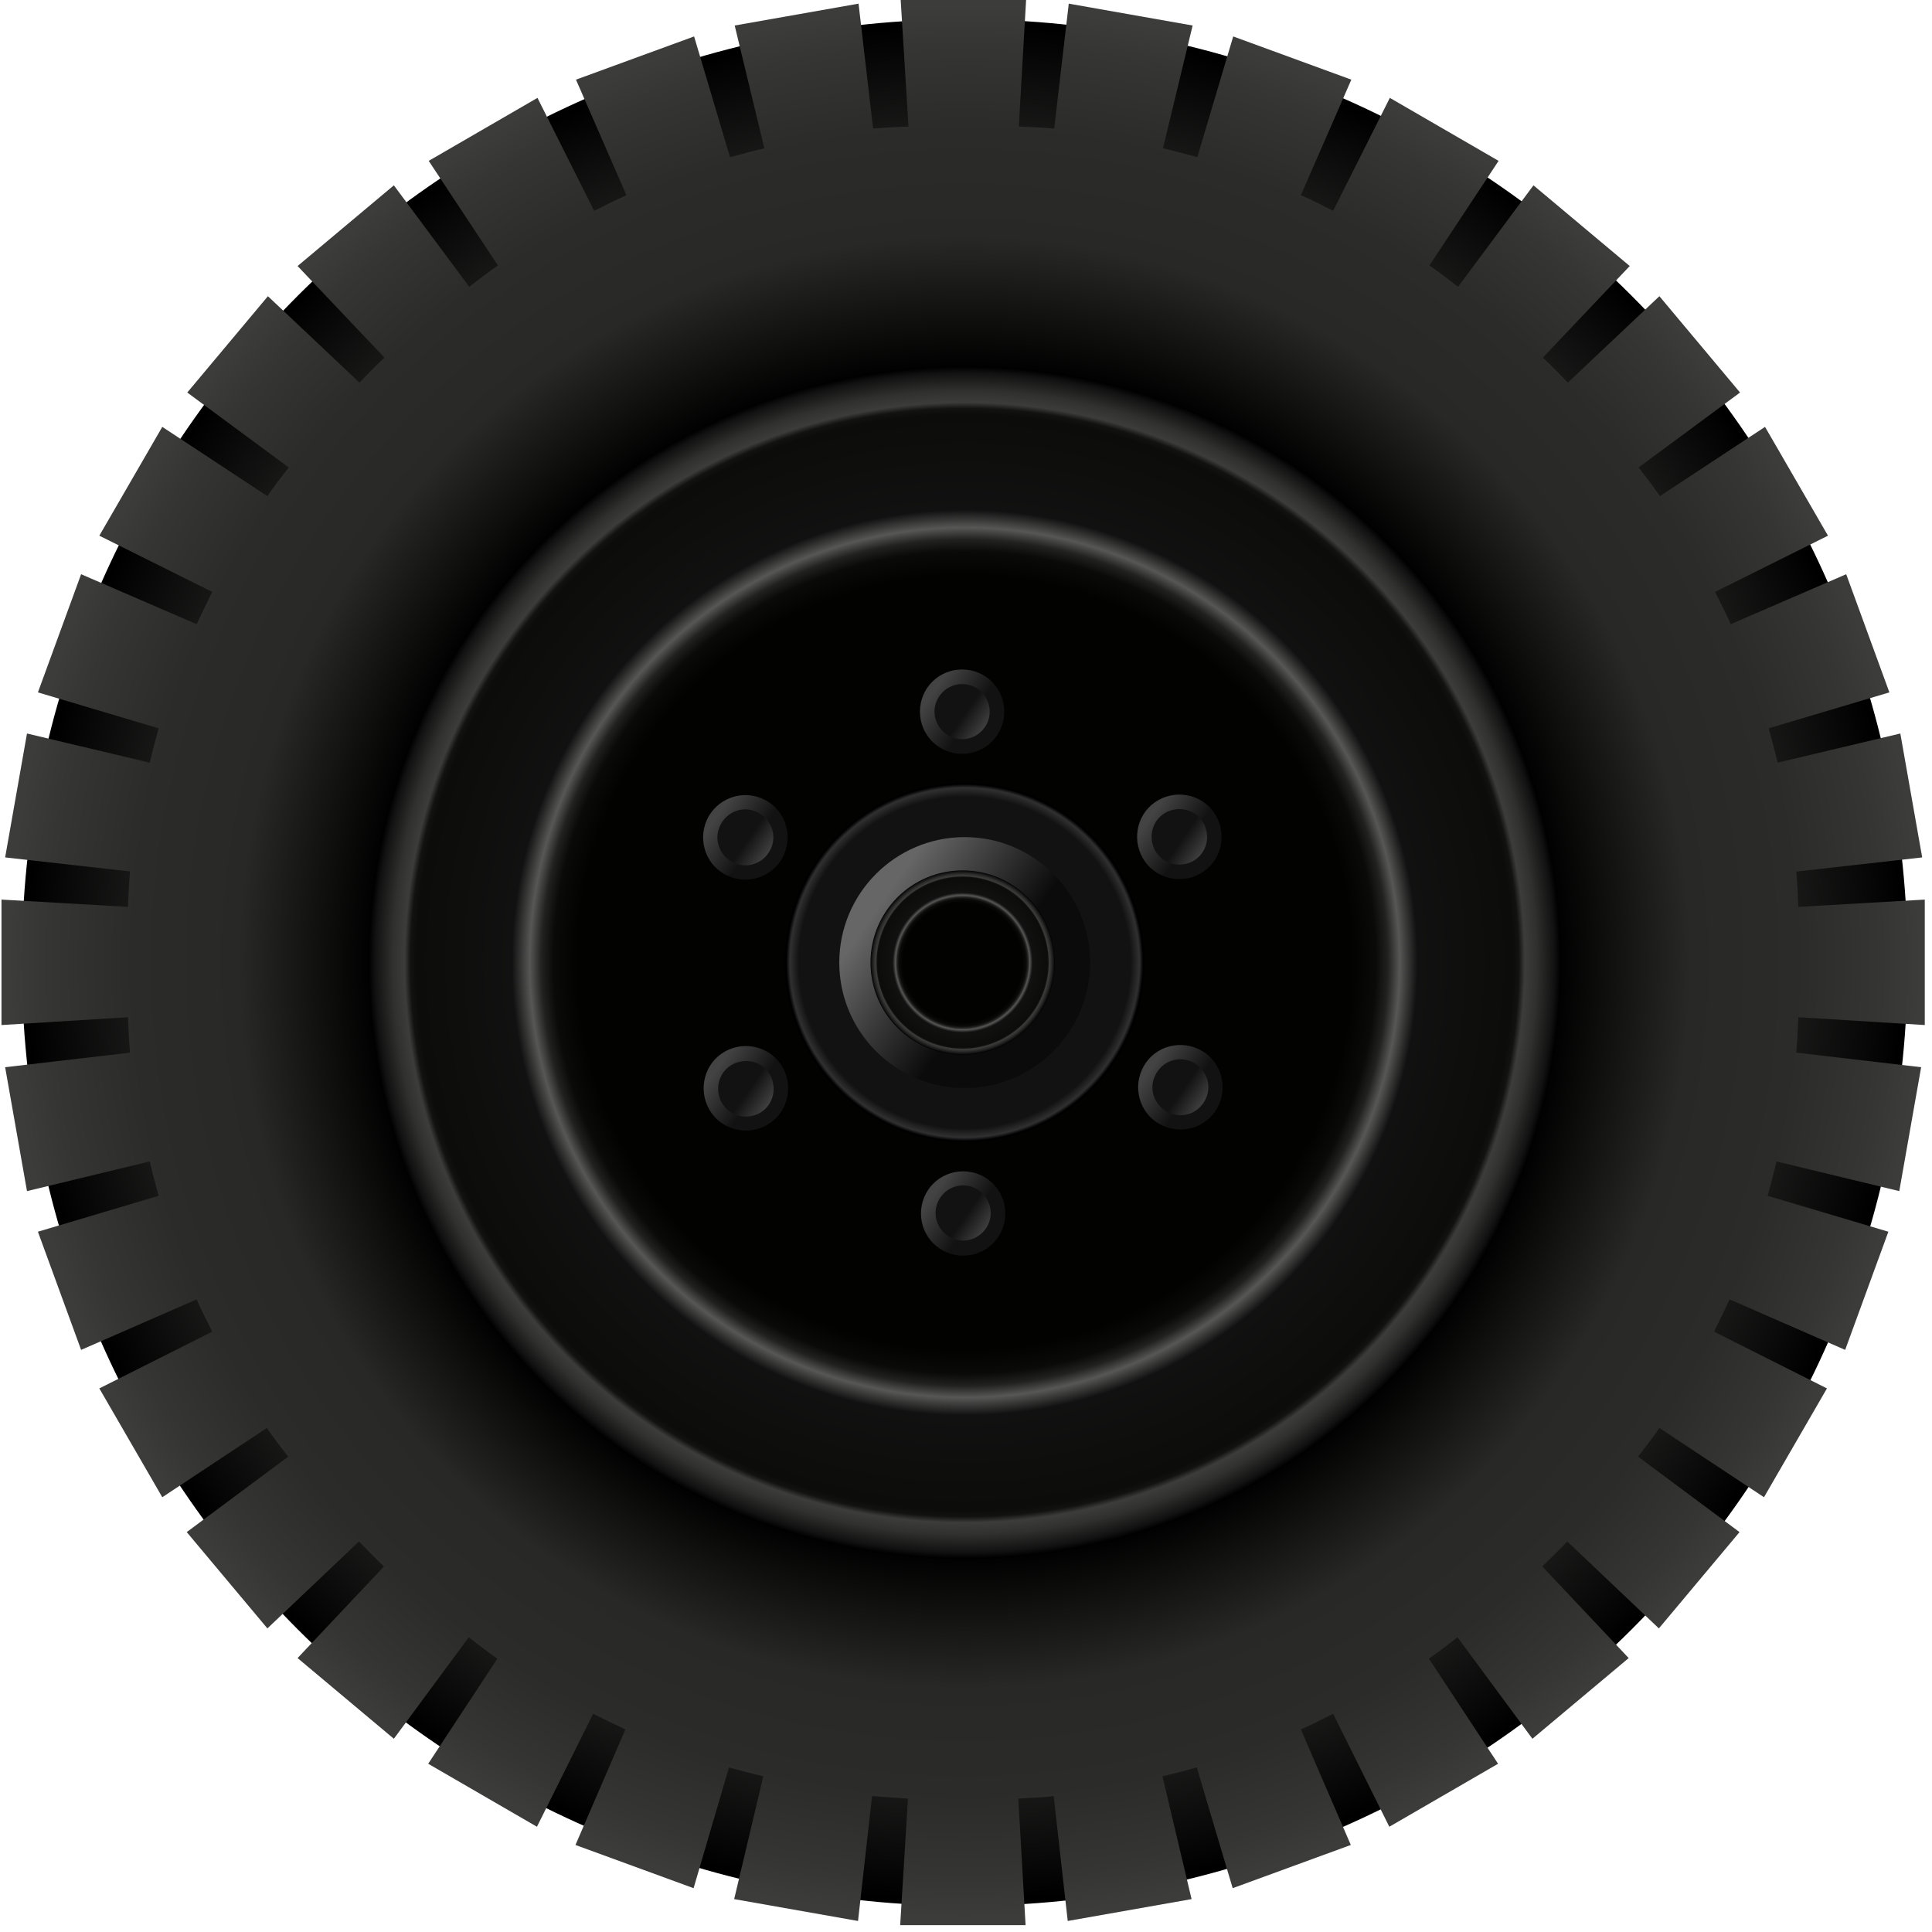
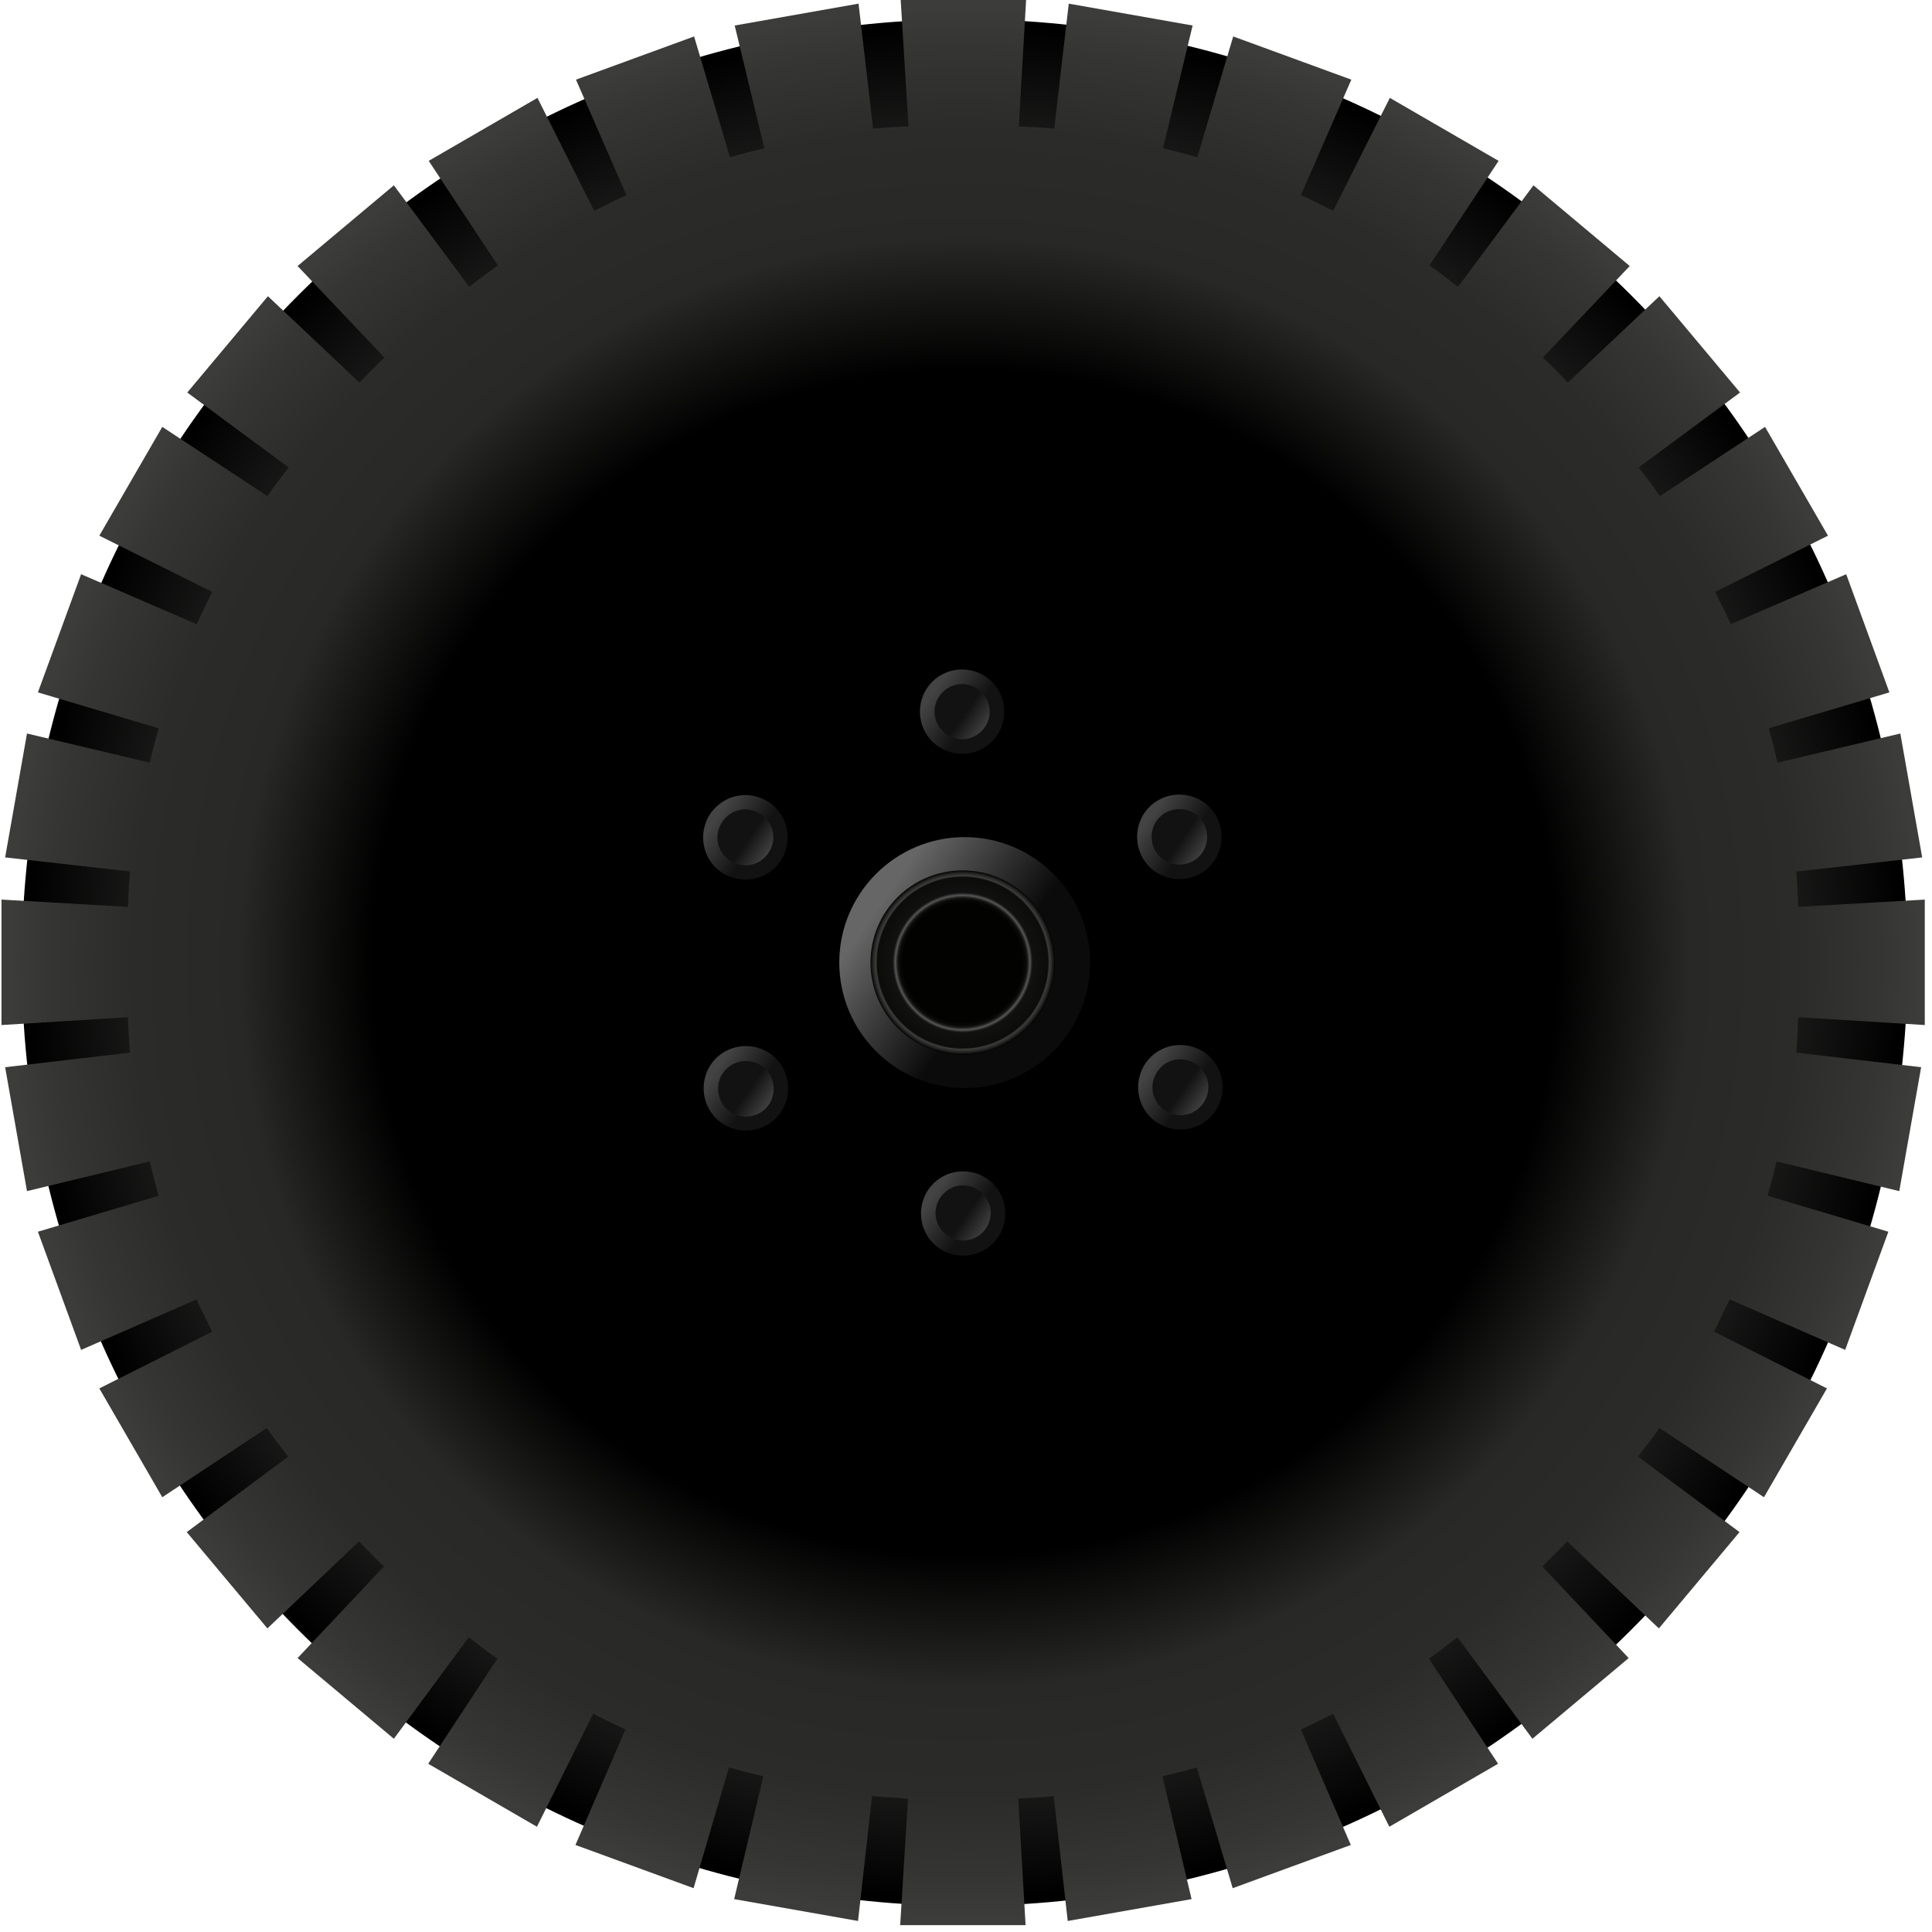
<svg xmlns="http://www.w3.org/2000/svg" width="170" height="170" viewBox="0 0 170 170" fill="none">
  <path d="M84.885 167.702C39.063 167.702 1.917 130.54 1.917 84.698C1.917 38.857 39.063 1.695 84.885 1.695C130.707 1.695 167.854 38.857 167.854 84.698C167.854 130.54 130.707 167.702 84.885 167.702Z" fill="url(#paint0_radial_11_35987)" />
  <path d="M158.147 76.682L169.136 75.445L167.213 64.543L156.407 67.108C156.178 66.1 155.903 65.093 155.628 64.085L166.251 60.924L162.451 50.526L152.286 54.923C151.874 53.961 151.37 53.045 150.912 52.083L160.848 47.136L155.308 37.562L146.058 43.655C145.463 42.784 144.822 41.96 144.181 41.135L153.11 34.539L146.013 26.064L137.954 33.669C137.221 32.89 136.489 32.157 135.756 31.47L143.403 23.408L134.932 16.308L128.293 25.24C127.468 24.599 126.644 23.957 125.774 23.362L131.864 14.155L122.294 8.612L117.303 18.552C116.388 18.094 115.426 17.59 114.465 17.178L118.906 7.009L108.512 3.207L105.353 13.834C104.345 13.559 103.338 13.284 102.331 13.055L104.941 2.245L94.043 0.321L92.761 11.315C91.754 11.223 90.701 11.177 89.647 11.131L90.288 0H79.253L79.94 11.131C78.887 11.177 77.834 11.223 76.827 11.315L75.545 0.321L64.647 2.245L67.257 13.055C66.25 13.284 65.242 13.559 64.235 13.834L61.075 3.207L50.681 7.009L55.123 17.178C54.161 17.59 53.246 18.094 52.284 18.552L47.293 8.612L37.724 14.155L43.813 23.362C42.943 23.957 42.119 24.599 41.295 25.24L34.656 16.308L26.185 23.408L33.831 31.47C33.053 32.203 32.321 32.936 31.634 33.669L23.575 26.064L16.478 34.539L25.407 41.135C24.765 41.96 24.124 42.784 23.529 43.655L14.28 37.562L8.74 47.136L18.676 52.083C18.218 52.999 17.76 53.961 17.302 54.923L7.137 50.526L3.336 60.924L13.959 64.085C13.685 65.093 13.41 66.1 13.181 67.108L2.375 64.543L0.452 75.445L11.441 76.682C11.35 77.736 11.304 78.789 11.258 79.797L0.131 79.156V90.195L11.258 89.508C11.304 90.562 11.35 91.615 11.441 92.623L0.452 93.906L2.375 104.808L13.181 102.197C13.41 103.204 13.685 104.258 13.959 105.22L3.336 108.381L7.137 118.779L17.302 114.336C17.714 115.298 18.218 116.214 18.676 117.176L8.74 122.169L14.28 131.743L23.483 125.65C24.079 126.521 24.72 127.345 25.361 128.17L16.432 134.812L23.529 143.286L31.588 135.636C32.32 136.369 33.053 137.148 33.786 137.835L26.185 145.897L34.656 152.997L41.249 144.065C42.073 144.706 42.898 145.347 43.767 145.943L37.678 155.196L47.247 160.739L52.193 150.799C53.108 151.257 54.07 151.715 55.032 152.173L50.636 162.342L61.03 166.144L64.143 155.517C65.151 155.792 66.158 156.066 67.165 156.295L64.601 167.106L75.499 169.03L76.735 158.036C77.788 158.128 78.841 158.174 79.894 158.265L79.208 169.396H90.243L89.602 158.265C90.655 158.174 91.708 158.174 92.715 158.036L93.951 169.03L104.849 167.106L102.285 156.295C103.292 156.066 104.3 155.792 105.307 155.517L108.466 166.144L118.86 162.342L114.465 152.173C115.426 151.76 116.342 151.257 117.303 150.799L122.249 160.739L131.818 155.196L125.729 145.943C126.599 145.347 127.423 144.706 128.247 144.065L134.84 152.997L143.311 145.897L135.71 137.835C136.443 137.102 137.221 136.369 137.908 135.636L145.967 143.286L153.064 134.812L144.135 128.17C144.776 127.345 145.417 126.521 146.013 125.65L155.216 131.743L160.757 122.169L150.82 117.176C151.278 116.26 151.736 115.298 152.194 114.336L162.359 118.779L166.16 108.381L155.537 105.22C155.811 104.212 156.086 103.204 156.315 102.197L167.121 104.808L169.044 93.906L158.055 92.623C158.147 91.569 158.192 90.516 158.238 89.508L169.365 90.195V79.156L158.238 79.797C158.192 78.743 158.147 77.69 158.055 76.682H158.147Z" fill="url(#paint1_radial_11_35987)" />
-   <path d="M84.885 137.148C55.93 137.148 32.458 113.665 32.458 84.698C32.458 55.731 55.93 32.249 84.885 32.249C113.84 32.249 137.313 55.731 137.313 84.698C137.313 113.665 113.84 137.148 84.885 137.148Z" fill="url(#paint2_radial_11_35987)" />
-   <path d="M84.885 68.849C76.14 68.849 69.043 75.949 69.043 84.698C69.043 93.448 76.14 100.548 84.885 100.548C93.631 100.548 100.728 93.448 100.728 84.698C100.728 75.949 93.631 68.849 84.885 68.849Z" fill="url(#paint3_radial_11_35987)" />
  <path d="M84.885 73.659C78.796 73.659 73.85 78.606 73.85 84.698C73.85 90.791 78.796 95.738 84.885 95.738C90.975 95.738 95.92 90.791 95.92 84.698C95.92 78.606 90.975 73.659 84.885 73.659Z" fill="url(#paint4_linear_11_35987)" />
  <path d="M84.702 76.591C80.215 76.591 76.598 80.209 76.598 84.698C76.598 89.188 80.215 92.806 84.702 92.806C89.189 92.806 92.807 89.188 92.807 84.698C92.807 80.209 89.189 76.591 84.702 76.591Z" fill="url(#paint5_radial_11_35987)" />
  <path d="M84.657 58.909C82.596 58.909 80.948 60.558 80.948 62.619C80.948 64.681 82.596 66.33 84.657 66.33C86.717 66.33 88.366 64.681 88.366 62.619C88.366 60.558 86.717 58.909 84.657 58.909Z" fill="url(#paint6_linear_11_35987)" />
  <path d="M84.657 60.191C83.329 60.191 82.23 61.29 82.23 62.619C82.23 63.947 83.329 65.046 84.657 65.046C85.985 65.046 87.084 63.947 87.084 62.619C87.084 61.29 85.985 60.191 84.657 60.191Z" fill="url(#paint7_linear_11_35987)" />
  <path d="M84.748 103.067C82.688 103.067 81.039 104.716 81.039 106.777C81.039 108.838 82.688 110.487 84.748 110.487C86.809 110.487 88.457 108.838 88.457 106.777C88.457 104.716 86.809 103.067 84.748 103.067Z" fill="url(#paint8_linear_11_35987)" />
  <path d="M84.748 104.304C83.42 104.304 82.321 105.404 82.321 106.732C82.321 108.06 83.42 109.16 84.748 109.16C86.076 109.16 87.175 108.06 87.175 106.732C87.175 105.404 86.076 104.304 84.748 104.304Z" fill="url(#paint9_linear_11_35987)" />
  <path d="M62.358 71.826C61.35 73.613 61.946 75.903 63.731 76.911C65.517 77.918 67.806 77.323 68.814 75.537C69.821 73.75 69.226 71.46 67.44 70.452C65.654 69.444 63.411 70.04 62.358 71.826Z" fill="url(#paint10_linear_11_35987)" />
  <path d="M63.457 72.468C62.77 73.659 63.182 75.124 64.372 75.812C65.563 76.499 67.028 76.086 67.715 74.895C68.402 73.704 67.99 72.239 66.799 71.552C65.609 70.864 64.143 71.277 63.457 72.468Z" fill="url(#paint11_linear_11_35987)" />
  <path d="M100.636 93.815C99.629 95.601 100.224 97.892 102.01 98.899C103.796 99.907 106.085 99.312 107.093 97.525C108.1 95.739 107.505 93.448 105.719 92.441C103.933 91.433 101.644 92.028 100.636 93.815Z" fill="url(#paint12_linear_11_35987)" />
  <path d="M101.735 94.455C101.049 95.646 101.461 97.112 102.651 97.799C103.842 98.486 105.307 98.074 105.994 96.883C106.681 95.692 106.268 94.226 105.078 93.539C103.887 92.852 102.422 93.264 101.735 94.455Z" fill="url(#paint13_linear_11_35987)" />
  <path d="M63.777 92.532C61.991 93.54 61.396 95.831 62.404 97.617C63.411 99.403 65.7 99.999 67.486 98.991C69.272 97.983 69.867 95.693 68.86 93.906C67.852 92.12 65.563 91.525 63.777 92.532Z" fill="url(#paint14_linear_11_35987)" />
  <path d="M64.418 93.677C63.227 94.365 62.861 95.83 63.502 97.021C64.189 98.212 65.654 98.579 66.845 97.938C68.035 97.25 68.402 95.785 67.761 94.594C67.12 93.403 65.609 93.036 64.418 93.677Z" fill="url(#paint15_linear_11_35987)" />
  <path d="M101.919 70.406C100.133 71.414 99.538 73.704 100.545 75.491C101.552 77.278 103.842 77.873 105.628 76.865C107.413 75.857 108.009 73.567 107.001 71.781C105.994 69.994 103.704 69.399 101.919 70.406Z" fill="url(#paint16_linear_11_35987)" />
  <path d="M102.56 71.506C101.369 72.193 101.003 73.659 101.644 74.85C102.331 76.041 103.796 76.407 104.986 75.766C106.177 75.079 106.543 73.613 105.902 72.422C105.215 71.231 103.75 70.865 102.56 71.506Z" fill="url(#paint17_linear_11_35987)" />
  <defs>
    <radialGradient id="paint0_radial_11_35987" cx="0" cy="0" r="1" gradientUnits="userSpaceOnUse" gradientTransform="translate(84.885 84.698) scale(82.968 83.003)">
      <stop offset="0.72" stop-color="#3C3C3B" />
      <stop offset="1" />
    </radialGradient>
    <radialGradient id="paint1_radial_11_35987" cx="0" cy="0" r="1" gradientUnits="userSpaceOnUse" gradientTransform="translate(84.885 84.698) scale(84.571 84.607)">
      <stop />
      <stop offset="0.59" />
      <stop offset="0.62" />
      <stop offset="0.76" stop-color="#282826" />
      <stop offset="0.87" stop-color="#2B2B29" />
      <stop offset="0.96" stop-color="#353534" />
      <stop offset="1" stop-color="#3C3C3B" />
    </radialGradient>
    <radialGradient id="paint2_radial_11_35987" cx="0" cy="0" r="1" gradientUnits="userSpaceOnUse" gradientTransform="translate(84.885 84.698) scale(52.428 52.45)">
      <stop stop-color="#020200" />
      <stop offset="0.65" stop-color="#020200" />
      <stop offset="0.69" stop-color="#0A0A08" />
      <stop offset="0.71" stop-color="#21211F" />
      <stop offset="0.73" stop-color="#575756" />
      <stop offset="0.76" stop-color="#111111" />
      <stop offset="0.92" stop-color="#0C0C0A" />
      <stop offset="0.93" stop-color="#121210" />
      <stop offset="0.94" stop-color="#3C3C3B" />
      <stop offset="0.96" stop-color="#30302F" />
      <stop offset="0.99" stop-color="#111111" />
      <stop offset="1" />
    </radialGradient>
    <radialGradient id="paint3_radial_11_35987" cx="0" cy="0" r="1" gradientUnits="userSpaceOnUse" gradientTransform="translate(84.885 84.698) scale(15.843 15.849)">
      <stop offset="0.92" stop-color="#121212" />
      <stop offset="0.97" stop-color="#303030" />
      <stop offset="0.99" />
    </radialGradient>
    <linearGradient id="paint4_linear_11_35987" x1="77.468" y1="79.522" x2="95.559" y2="92.112" gradientUnits="userSpaceOnUse">
      <stop stop-color="#666666" />
      <stop offset="0.53" stop-color="#0B0B0B" />
    </linearGradient>
    <radialGradient id="paint5_radial_11_35987" cx="0" cy="0" r="1" gradientUnits="userSpaceOnUse" gradientTransform="translate(84.702 84.698) scale(8.105 8.108)">
      <stop stop-color="#020200" />
      <stop offset="0.65" stop-color="#020200" />
      <stop offset="0.69" stop-color="#0A0A08" />
      <stop offset="0.71" stop-color="#21211F" />
      <stop offset="0.73" stop-color="#575756" />
      <stop offset="0.76" stop-color="#111111" />
      <stop offset="0.92" stop-color="#0C0C0A" />
      <stop offset="0.93" stop-color="#121210" />
      <stop offset="0.94" stop-color="#3C3C3B" />
      <stop offset="0.96" stop-color="#30302F" />
      <stop offset="0.99" stop-color="#111111" />
      <stop offset="1" />
    </radialGradient>
    <linearGradient id="paint6_linear_11_35987" x1="82.138" y1="60.879" x2="88.276" y2="65.136" gradientUnits="userSpaceOnUse">
      <stop stop-color="#434343" />
      <stop offset="0.53" stop-color="#121212" />
    </linearGradient>
    <linearGradient id="paint7_linear_11_35987" x1="83.008" y1="61.474" x2="87.039" y2="64.266" gradientUnits="userSpaceOnUse">
      <stop offset="0.47" stop-color="#121212" />
      <stop offset="1" stop-color="#484848" />
    </linearGradient>
    <linearGradient id="paint8_linear_11_35987" x1="82.23" y1="105.036" x2="88.367" y2="109.248" gradientUnits="userSpaceOnUse">
      <stop stop-color="#434343" />
      <stop offset="0.53" stop-color="#121212" />
    </linearGradient>
    <linearGradient id="paint9_linear_11_35987" x1="83.1" y1="105.633" x2="87.13" y2="108.425" gradientUnits="userSpaceOnUse">
      <stop offset="0.47" stop-color="#121212" />
      <stop offset="1" stop-color="#484848" />
    </linearGradient>
    <linearGradient id="paint10_linear_11_35987" x1="63.044" y1="71.963" x2="69.182" y2="76.175" gradientUnits="userSpaceOnUse">
      <stop stop-color="#434343" />
      <stop offset="0.53" stop-color="#121212" />
    </linearGradient>
    <linearGradient id="paint11_linear_11_35987" x1="63.914" y1="72.559" x2="67.945" y2="75.352" gradientUnits="userSpaceOnUse">
      <stop offset="0.47" stop-color="#121212" />
      <stop offset="1" stop-color="#484848" />
    </linearGradient>
    <linearGradient id="paint12_linear_11_35987" x1="101.323" y1="93.952" x2="107.46" y2="98.21" gradientUnits="userSpaceOnUse">
      <stop stop-color="#434343" />
      <stop offset="0.53" stop-color="#121212" />
    </linearGradient>
    <linearGradient id="paint13_linear_11_35987" x1="102.193" y1="94.547" x2="106.224" y2="97.339" gradientUnits="userSpaceOnUse">
      <stop offset="0.47" stop-color="#121212" />
      <stop offset="1" stop-color="#484848" />
    </linearGradient>
    <linearGradient id="paint14_linear_11_35987" x1="63.09" y1="94.044" x2="69.228" y2="98.256" gradientUnits="userSpaceOnUse">
      <stop stop-color="#434343" />
      <stop offset="0.53" stop-color="#121212" />
    </linearGradient>
    <linearGradient id="paint15_linear_11_35987" x1="63.96" y1="94.639" x2="67.991" y2="97.432" gradientUnits="userSpaceOnUse">
      <stop offset="0.47" stop-color="#121212" />
      <stop offset="1" stop-color="#484848" />
    </linearGradient>
    <linearGradient id="paint16_linear_11_35987" x1="101.278" y1="71.872" x2="107.415" y2="76.13" gradientUnits="userSpaceOnUse">
      <stop stop-color="#434343" />
      <stop offset="0.53" stop-color="#121212" />
    </linearGradient>
    <linearGradient id="paint17_linear_11_35987" x1="102.148" y1="72.468" x2="106.178" y2="75.261" gradientUnits="userSpaceOnUse">
      <stop offset="0.47" stop-color="#121212" />
      <stop offset="1" stop-color="#484848" />
    </linearGradient>
  </defs>
</svg>